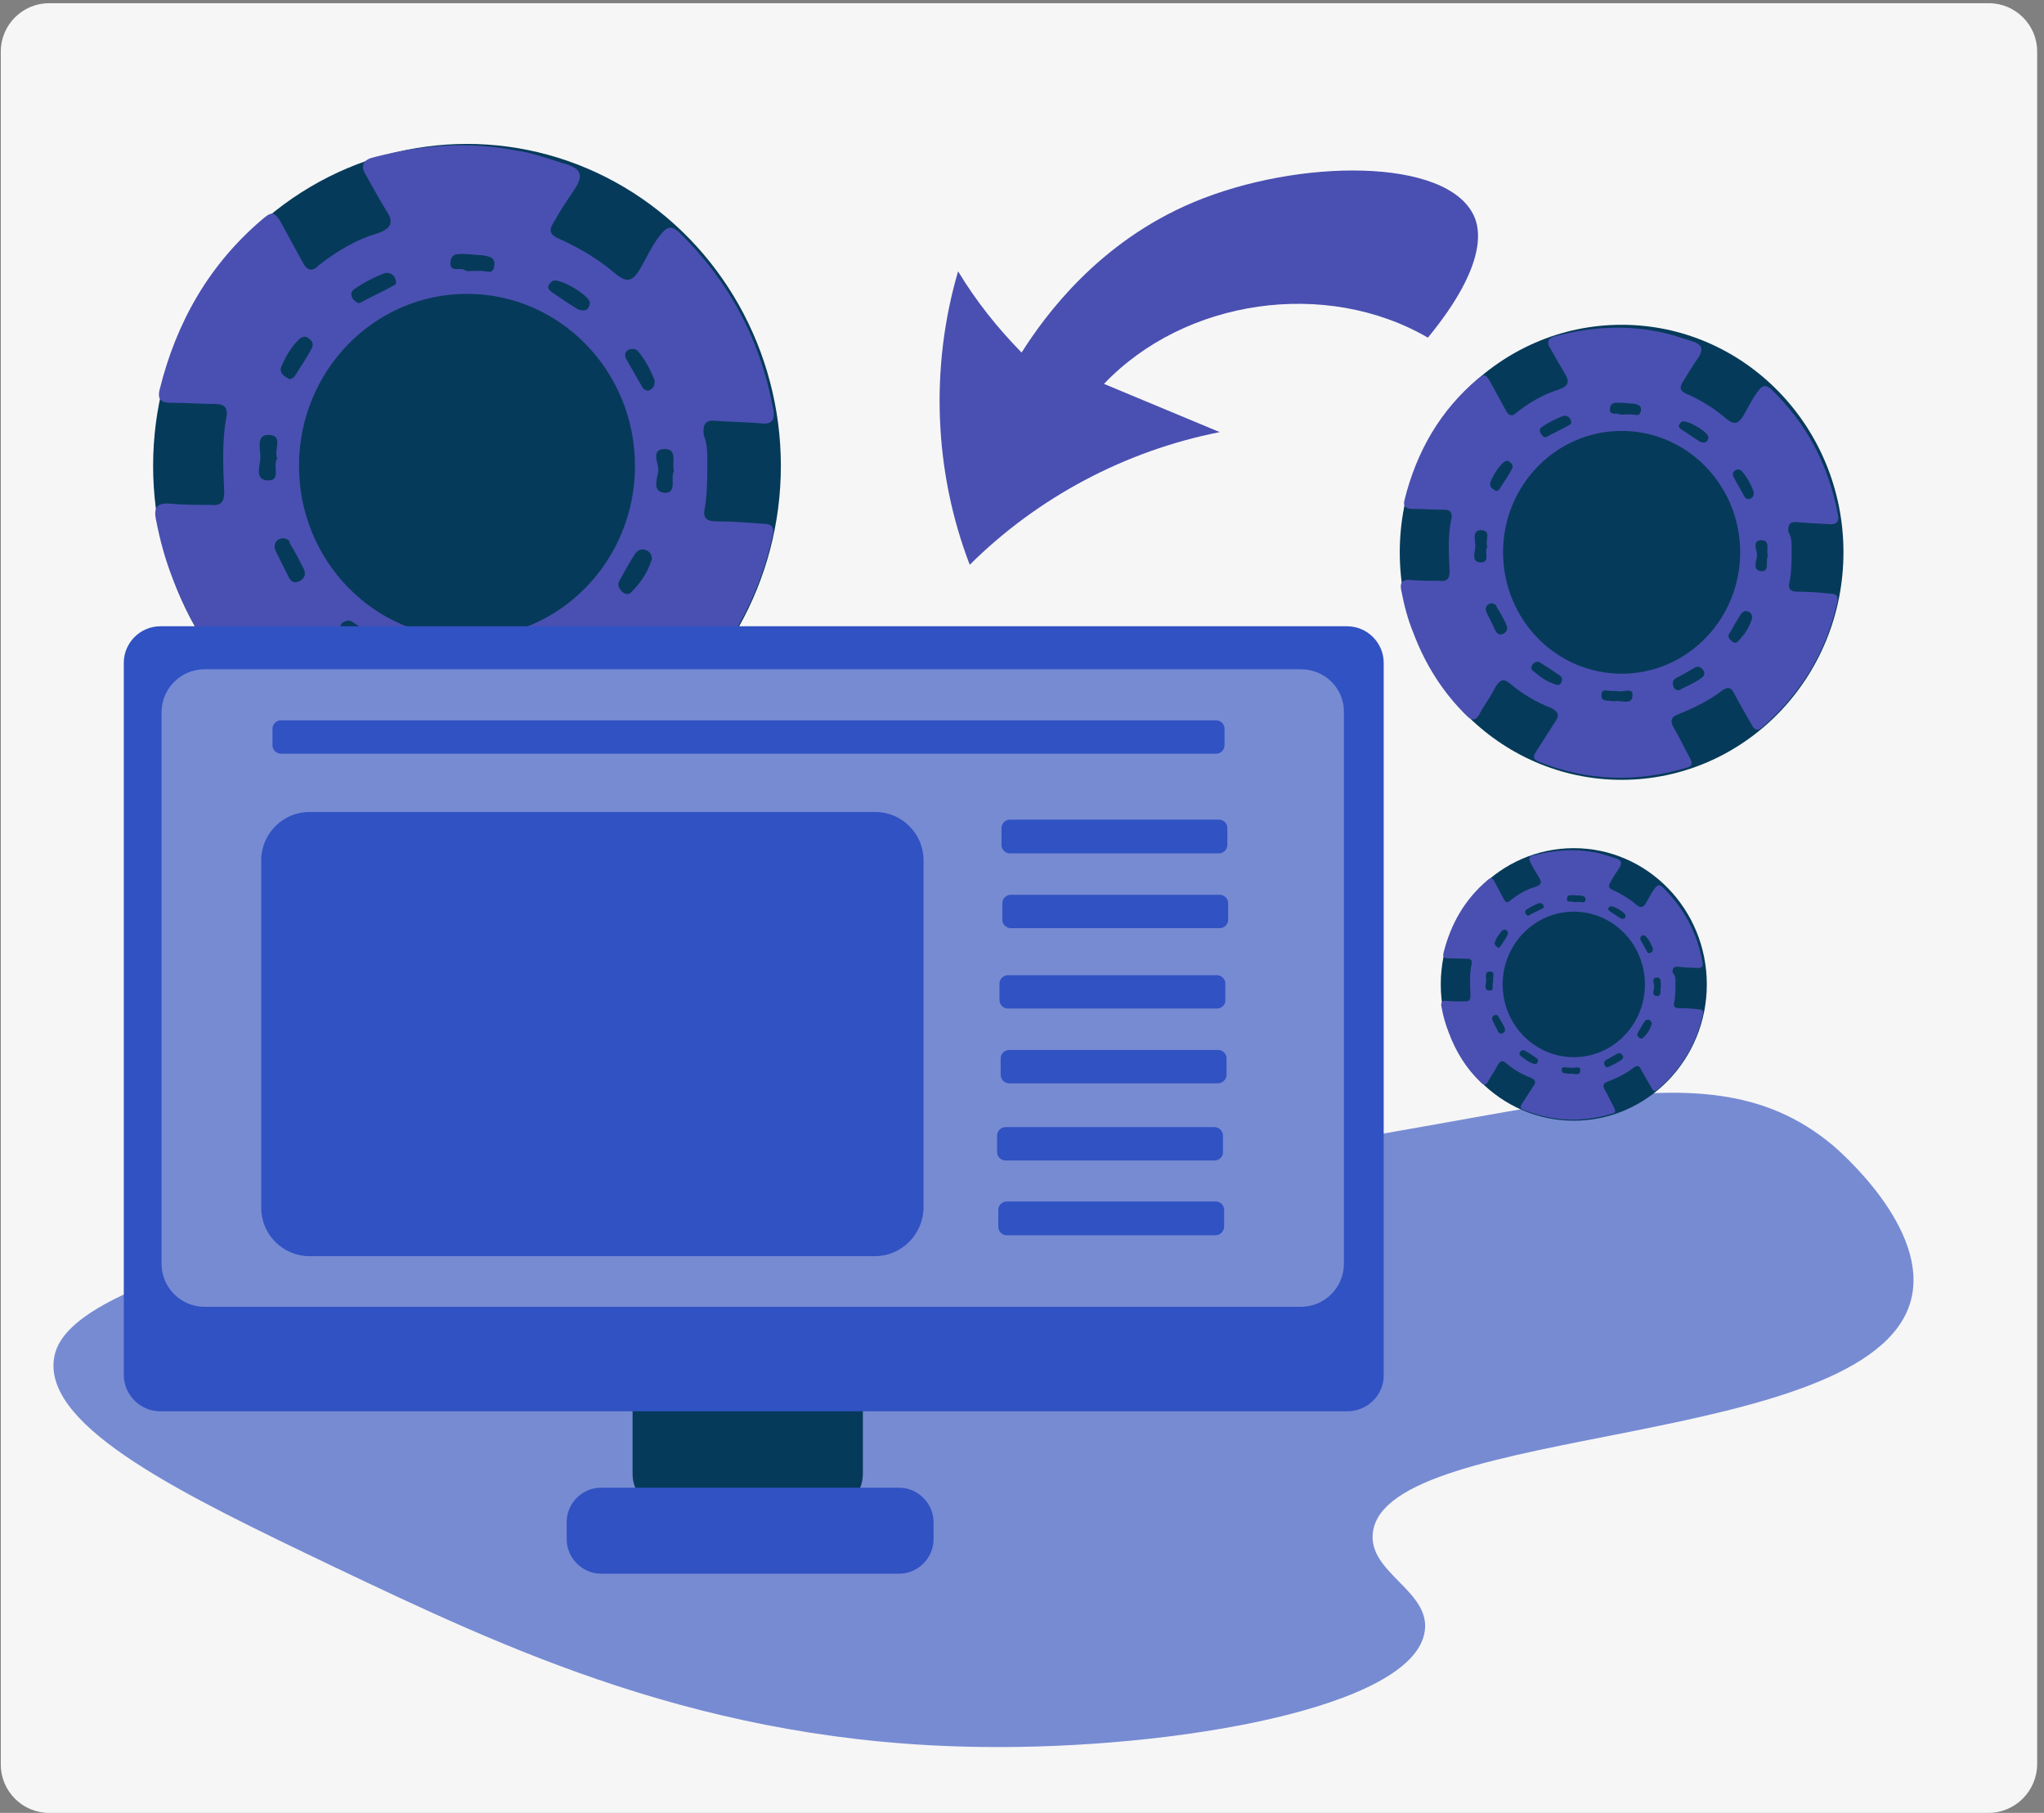
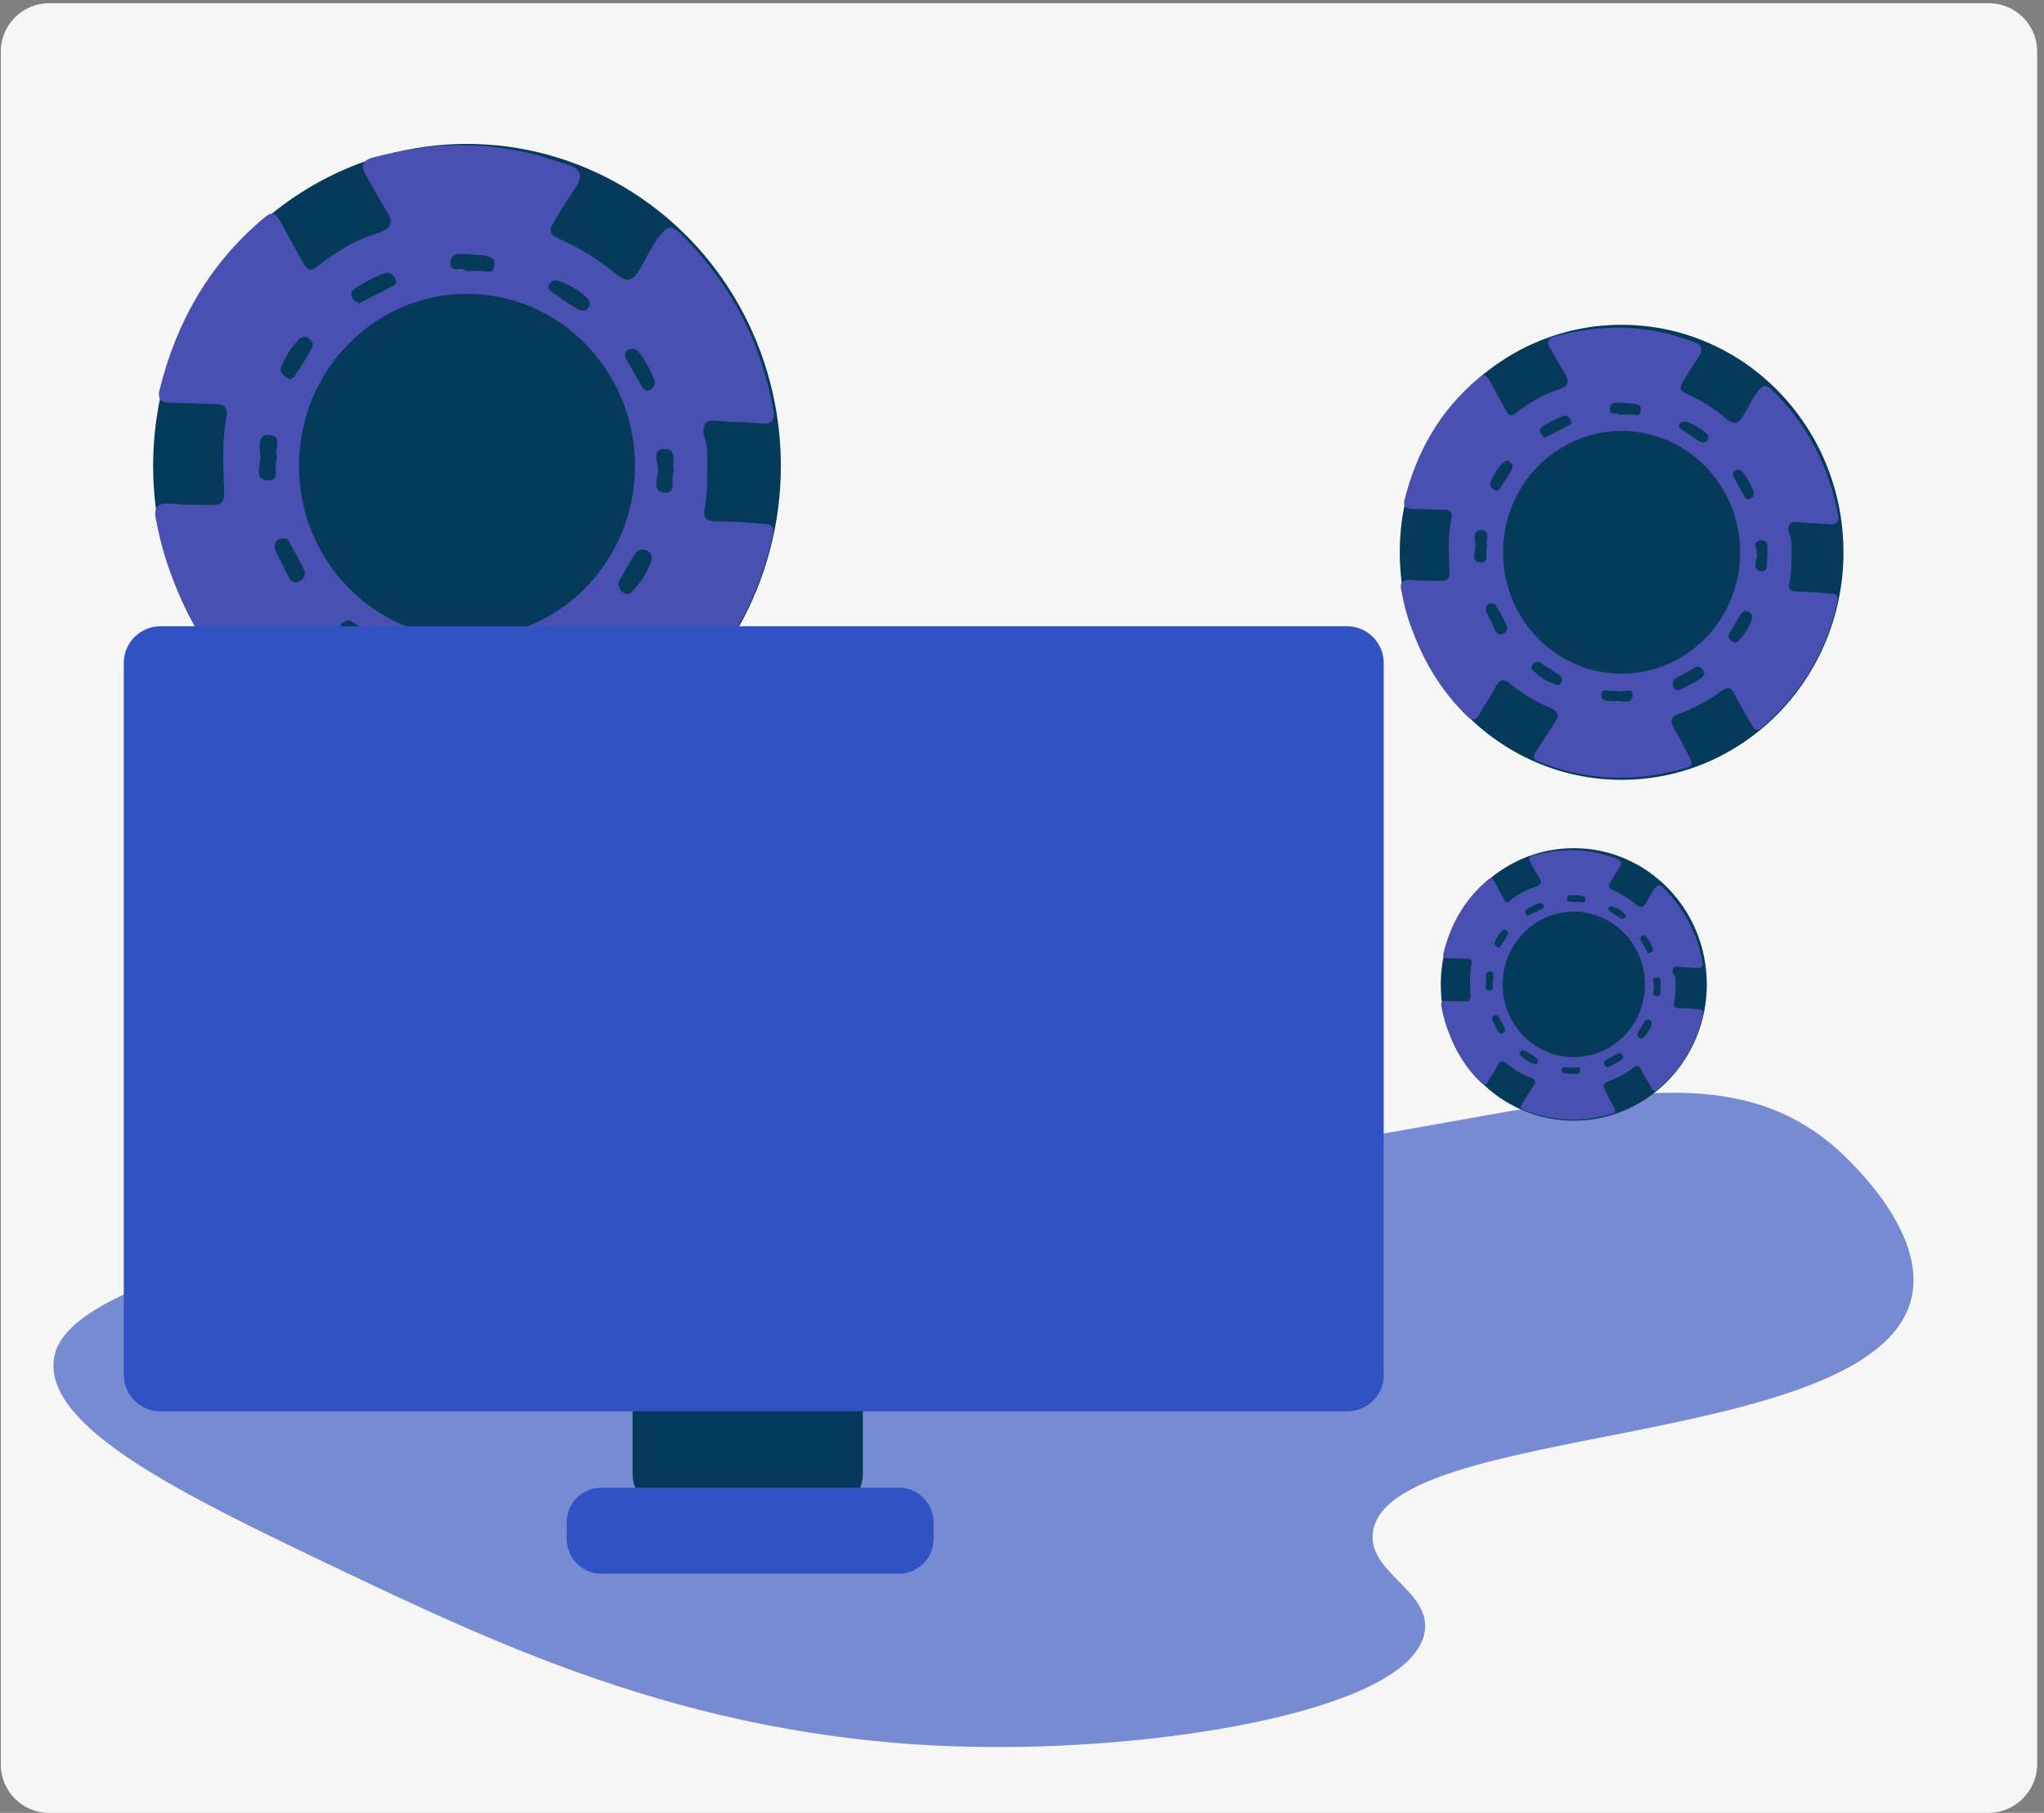
<svg xmlns="http://www.w3.org/2000/svg" enable-background="new 0 0 508.6 451" viewBox="0 0 508.6 451">
  <rect x="0" y="0" width="508.6" height="451" fill="#808080" stroke="none" />
  <path d="m494.8 451h-482.6c-6.6 0-12-5.4-12-12v-426.2c0-6.6 5.4-12 12-12h482.7c6.6 0 12 5.4 12 12v426.2c-.1 6.6-5.5 12-12.1 12z" fill="#f6f6f6" />
  <ellipse cx="116.2" cy="115.9" fill="#063a5a" rx="78.1" ry="80.1" />
  <path d="m176 114.3c0 4.5 0 8.4-.6 11.9-.6 2.6.3 3.5 2.9 3.5 3.9 0 7.7.3 11.6.6 2.3 0 2.9 1 2.3 3.2-3.9 17.4-12.9 32.2-26.4 43.7-1.6 1.6-2.9 1-3.9-1-1.9-3.5-4.2-7.4-6.1-10.9-1-1.9-1.9-2.6-4.2-1-4.5 3.5-10 6.1-15.4 8.4-2.9 1-2.9 2.6-1.6 4.8 1.9 3.2 3.5 6.8 5.5 10.3 1.3 2.3 1 3.2-1.6 3.9-17.4 5.1-34.4 4.5-51.4-2.3-2.3-1-1.9-1.9-1-3.5 2.3-3.5 4.5-7.1 6.8-10.6 1.6-2.3 1-3.5-1.6-4.8-5.1-1.9-10-4.8-14.1-8.4-2.6-2.3-3.9-1.6-5.5 1.3-1.6 3.2-3.9 6.1-5.5 9.3-1.3 2.3-2.6 2.3-4.2.6-8.7-8.4-14.8-18.3-19-29.3-1.9-4.8-3.2-9.6-4.2-14.8-.6-2.9.3-4.2 3.5-3.9s6.8.3 10 .3c2.6.3 3.5-.6 3.5-3.2-.3-6.4-.6-12.9.6-19 .3-2.3-1-2.9-2.9-2.9-3.5 0-7.1-.3-10.9-.3-2.3 0-3.5-.6-2.9-3.2 4.2-17 12.5-31.5 26-42.8 1.9-1.6 2.6-1.3 3.9.6 1.9 3.5 3.9 7.1 5.8 10.6 1 1.9 2.3 2.3 3.9.6 4.5-3.5 9.3-6.4 14.8-8 3.5-1.3 3.9-2.9 1.9-5.8-1.6-2.6-3.2-5.5-4.8-8.4-1.9-2.9-.6-4.2 2.3-4.8 11.3-2.9 22.8-3.9 34.7-1.6 4.5.6 8.7 2.3 12.9 3.5 2.9 1 4.2 2.3 2.3 5.5-1.9 2.9-3.9 5.8-5.5 8.7-1.3 1.9-1.3 3.2 1 4.2 5.1 2.3 10 5.1 14.5 9 2.9 2.3 4.2 1.3 5.8-1.3 1.9-3.2 3.2-6.4 5.5-9 1.6-1.9 2.6-1.6 4.2-.3 12.5 12.2 20.3 26.7 23.5 44.1.6 2.9-.6 3.9-3.2 3.5-3.5-.3-7.1-.3-10.9-.6-2.6-.3-3.5.6-3.2 3.5.9 2.2.9 4.5.9 6.1zm-13.8 24.8c0-1.3-.6-1.9-1.6-2.3-1-.3-1.6 0-2.3.6-1.6 2.3-2.9 4.8-4.2 7.1-.6 1 0 1.9.6 2.6.6.6 1.6 1 2.3.3 2.6-2.6 4.2-5.1 5.2-8.3zm-25.7 25.4c2.3-1.3 5.1-2.3 7.7-4.2 1-.6 1.6-1.6.6-2.9s-1.9-1.6-3.2-.6c-2.3 1.3-4.2 2.6-6.4 3.5-1 .6-1.3 1.3-1 2.6.4.9.7 1.6 2.3 1.6zm-67.5-50.5c-1-1.9 1.6-5.5-1.9-5.8s-2.3 3.5-2.3 5.5c0 1.9-1.6 5.5 1.6 5.8 3.8.3 1.3-3.6 2.6-5.5zm26.3 46.6c0-.3-.3-1-.6-1.3-2.3-1.6-4.8-3.2-7.4-4.8-.6-.3-1.6 0-2.3.6-.6 1-.6 1.9.3 2.6 2.3 1.9 4.5 3.5 7.4 4.5 1.7 1 2.3 0 2.6-1.6zm-25.1-26.7c-1.6.3-2.3 1.6-1.6 3.2 1 1.9 1.9 3.9 2.9 5.8.6 1.3 1.3 2.6 3.2 1.6 1.6-1 1.3-2.3.6-3.5-1-1.9-1.9-3.9-3.2-5.8.1-.6-.6-1.3-1.9-1.3zm2-39.5c.3-.3.6-.3 1-.6 1.6-2.6 3.2-4.8 4.5-7.4.3-1 0-1.6-1-2.3-.6-.6-1.6-.3-2.3.3-1.9 1.9-3.5 4.5-4.5 7.1-.3 1.6 1 2.2 2.3 2.9zm17.3-19c2.9-1.6 5.8-2.9 8.7-4.5.6-.3.3-1.3 0-1.9-.6-1-1.6-1.3-2.6-1-2.6 1-5.1 2.3-7.4 3.9-1 .6-1 1.6-.3 2.6.4.2.7.9 1.6.9zm25.1 89.4c-1 0-1.3 0-1.9 0-1.3 0-3.5-1-3.5 1.3-.3 2.6 1.9 1.9 3.5 2.3.3 0 1 .3 1.3 0 2.3-.3 6.1 1.6 6.1-1.9.3-3.3-3.9-1.1-5.5-1.7zm53.1-47.6c-.6-1.9 1-5.5-2.3-5.5-3.5 0-1.6 3.5-1.6 5.1 0 1.9-1.9 5.5 1.6 5.8 3.2.1 1.3-3.8 2.3-5.4zm-20.9-41.8c0-1.9-7.7-6.4-9.3-5.5-1.3 1-1.6 1.9 0 2.9 2.3 1.6 4.2 2.9 6.4 4.2 1.9.6 2.6 0 2.9-1.6zm16.1 19.3c-1-2.6-2.3-5.1-4.2-7.4-.6-.6-1.6-.6-2.3-.3-1 .6-1 1.3-.6 2.3 1.3 2.3 2.6 4.5 3.9 6.8.3.6 1 1.3 1.9 1 .9-.5 1.3-1.1 1.3-2.4zm-45.4-27.3h2.3c1.3 0 2.9 1 3.2-1.3s-1.6-2.3-2.9-2.6c-1.6 0-2.9-.3-4.5-.3s-3.2-.3-3.5 1.9c-.3 2.6 1.9 1.6 3.2 1.9.9.7 1.6.4 2.2.4z" fill="#4a50b1" />
  <ellipse cx="116.2" cy="115.9" fill="#063a5a" rx="41.8" ry="42.8" />
  <path d="m475.4 323.8c-10.6 37-130.6 30.1-133.8 57.5-1.2 10 14.5 14.5 12.9 24.6-2.9 19-62.5 29.3-110.1 28.7-69.2-.8-118.6-24.5-161.9-45.1-36.1-17.3-71.3-34.1-69.1-51.3.9-6.9 8.5-18.9 73.4-32.8 83.5-17.9 110.4-6.6 192.1-14.4 99.4-9.5 143.3-34.2 177-6.2 1.3 1.1 24.6 20.9 19.5 39z" fill="#778bd3" />
  <path d="m166.5 341h39.1c5 0 9.1 4.1 9.1 9.1v16.6c0 5-4.1 9.1-9.1 9.1h-39.1c-5 0-9.1-4.1-9.1-9.1v-16.6c0-5 4.1-9.1 9.1-9.1z" fill="#063a5a" />
  <path d="m335.2 351.1h-295.3c-5 0-9.1-4.1-9.1-9.1v-177.1c0-5 4.1-9.1 9.1-9.1h295.3c5 0 9.1 4.1 9.1 9.1v177.1c.1 5-4 9.1-9.1 9.1z" fill="#3152c2" />
-   <path d="m323.7 166.5h-121.8c-36.4 0-72.6 0-109 0h-42c-5.9 0-10.7 4.8-10.7 10.7v137.2c0 5.9 4.8 10.7 10.7 10.7h39.8 109.5 123.5c5.9 0 10.7-4.8 10.7-10.7v-137.2c.1-5.9-4.7-10.7-10.7-10.7z" fill="#778bd3" />
  <g fill="#3152c2">
    <path d="m149.6 370.1h74.1c4.7 0 8.6 3.9 8.6 8.6v4.2c0 4.7-3.9 8.6-8.6 8.6h-74.1c-4.7 0-8.6-3.9-8.6-8.6v-4.2c0-4.7 3.8-8.6 8.6-8.6z" />
    <path d="m217.7 312.5h-140.7c-6.6 0-12-5.4-12-12v-86.5c0-6.6 5.4-12 12-12h140.8c6.6 0 12 5.4 12 12v86.5c-.1 6.6-5.5 12-12.1 12z" />
    <path d="m302.6 187.5h-232.7c-1.2 0-2.1-1-2.1-2.1v-4.1c0-1.2 1-2.1 2.1-2.1h232.7c1.2 0 2.1 1 2.1 2.1v4.1c0 1.1-.9 2.1-2.1 2.1z" />
    <path d="m303.3 212.3h-52c-1.2 0-2.1-1-2.1-2.1v-4.2c0-1.2 1-2.1 2.1-2.1h52c1.2 0 2.1 1 2.1 2.1v4.1c0 1.2-.9 2.2-2.1 2.2z" />
    <path d="m303.5 230.9h-52c-1.2 0-2.1-1-2.1-2.1v-4.1c0-1.2 1-2.1 2.1-2.1h52c1.2 0 2.1 1 2.1 2.1v4.1c0 1.1-.9 2.1-2.1 2.1z" />
    <path d="m302.8 250.9h-52c-1.2 0-2.1-1-2.1-2.1v-4.1c0-1.2 1-2.1 2.1-2.1h52c1.2 0 2.1 1 2.1 2.1v4.1c.1 1.1-.9 2.1-2.1 2.1z" />
    <path d="m303.1 269.5h-52c-1.2 0-2.1-1-2.1-2.1v-4.1c0-1.2 1-2.1 2.1-2.1h52c1.2 0 2.1 1 2.1 2.1v4.1c0 1.1-1 2.1-2.1 2.1z" />
-     <path d="m302.2 288.7h-52c-1.2 0-2.1-1-2.1-2.1v-4.1c0-1.2 1-2.1 2.1-2.1h52c1.2 0 2.1 1 2.1 2.1v4.1c.1 1.1-.9 2.1-2.1 2.1z" />
    <path d="m302.5 307.3h-52c-1.2 0-2.1-1-2.1-2.1v-4.2c0-1.2 1-2.1 2.1-2.1h52c1.2 0 2.1 1 2.1 2.1v4.1c0 1.2-1 2.2-2.1 2.2z" />
  </g>
-   <path d="m297 50.3c-23.6 9.9-36.9 28.1-42.8 37.4-6-6.1-11.4-12.9-15.8-20.2-7 23.8-6 49.9 2.9 73 16.9-16.8 38.8-28.4 62.2-33-9.6-4-19.2-8-28.8-12 20.2-21.2 55.3-26.2 80.6-11.5 15.2-18.5 12.8-27.3 11.5-30.2-6.6-14.7-43.8-14.4-69.8-3.5z" fill="#4a50b1" />
+   <path d="m297 50.3z" fill="#4a50b1" />
  <ellipse cx="403.5" cy="137.4" fill="#063a5a" rx="55.2" ry="56.6" />
  <path d="m445.8 136.3c0 3.2 0 5.9-.5 8.4-.5 1.8.2 2.5 2 2.5 2.7 0 5.5.2 8.2.5 1.6 0 2 .7 1.6 2.3-2.7 12.3-9.1 22.7-18.6 30.9-1.1 1.1-2 .7-2.7-.7-1.4-2.5-3-5.2-4.3-7.7-.7-1.4-1.4-1.8-3-.7-3.2 2.5-7 4.3-10.9 5.9-2 .7-2 1.8-1.1 3.4 1.4 2.3 2.5 4.8 3.9 7.3.9 1.6.7 2.3-1.1 2.7-12.3 3.6-24.3 3.2-36.4-1.6-1.6-.7-1.4-1.4-.7-2.5 1.6-2.5 3.2-5 4.8-7.5 1.1-1.6.7-2.5-1.1-3.4-3.6-1.4-7-3.4-10-5.9-1.8-1.6-2.7-1.1-3.9.9-1.1 2.3-2.7 4.3-3.9 6.6-.9 1.6-1.8 1.6-3 .5-6.1-5.9-10.5-13-13.4-20.7-1.4-3.4-2.3-6.8-3-10.5-.5-2 .2-3 2.5-2.7 2.3.2 4.8.2 7 .2 1.8.2 2.5-.5 2.5-2.3-.2-4.5-.5-9.1.5-13.4.2-1.6-.7-2-2-2-2.5 0-5-.2-7.7-.2-1.6 0-2.5-.5-2-2.3 3-12 8.9-22.3 18.4-30.2 1.4-1.1 1.8-.9 2.7.5 1.4 2.5 2.7 5 4.1 7.5.7 1.4 1.6 1.6 2.7.5 3.2-2.5 6.6-4.5 10.5-5.7 2.5-.9 2.7-2 1.4-4.1-1.1-1.8-2.3-3.9-3.4-5.9-1.4-2-.5-3 1.6-3.4 8-2 16.1-2.7 24.5-1.1 3.2.5 6.1 1.6 9.1 2.5 2 .7 3 1.6 1.6 3.9-1.4 2-2.7 4.1-3.9 6.1-.9 1.4-.9 2.3.7 3 3.6 1.6 7 3.6 10.2 6.4 2 1.6 3 .9 4.1-.9 1.4-2.3 2.3-4.5 3.9-6.4 1.1-1.4 1.8-1.1 3-.2 8.9 8.6 14.3 18.9 16.6 31.1.5 2-.5 2.7-2.3 2.5-2.5-.2-5-.2-7.7-.5-1.8-.2-2.5.5-2.3 2.5.8 1.1.8 2.7.8 3.9zm-9.8 17.4c0-.9-.5-1.4-1.1-1.6-.7-.2-1.1 0-1.6.5-1.1 1.6-2 3.4-3 5-.5.7 0 1.4.5 1.8.5.5 1.1.7 1.6.2 1.8-1.8 2.9-3.6 3.6-5.9zm-18.2 18c1.6-.9 3.6-1.6 5.5-3 .7-.5 1.1-1.1.5-2-.7-.9-1.4-1.1-2.3-.5-1.6.9-3 1.8-4.5 2.5-.7.5-.9.9-.7 1.8.2.7.4 1.2 1.5 1.2zm-47.7-35.7c-.7-1.4 1.1-3.9-1.4-4.1s-1.6 2.5-1.6 3.9-1.1 3.9 1.1 4.1c2.8.2 1-2.5 1.9-3.9zm18.6 33c0-.2-.2-.7-.5-.9-1.6-1.1-3.4-2.3-5.2-3.4-.5-.2-1.1 0-1.6.5-.5.7-.5 1.4.2 1.8 1.6 1.4 3.2 2.5 5.2 3.2 1.3.6 1.7-.1 1.9-1.2zm-17.7-18.9c-1.1.2-1.6 1.1-1.1 2.3.7 1.4 1.4 2.7 2 4.1.5.9.9 1.8 2.3 1.1 1.1-.7.9-1.6.5-2.5-.7-1.4-1.4-2.7-2.3-4.1 0-.4-.5-.9-1.4-.9zm1.4-27.9c.2-.2.5-.2.7-.5 1.1-1.8 2.3-3.4 3.2-5.2.2-.7 0-1.1-.7-1.6-.5-.5-1.1-.2-1.6.2-1.4 1.4-2.5 3.2-3.2 5-.2 1.2.7 1.6 1.6 2.1zm12.2-13.4c2-1.1 4.1-2 6.1-3.2.5-.2.2-.9 0-1.4-.5-.7-1.1-.9-1.8-.7-1.8.7-3.6 1.6-5.2 2.7-.7.5-.7 1.1-.2 1.8.2.3.5.8 1.1.8zm17.8 63.1c-.7 0-.9 0-1.4 0-.9 0-2.5-.7-2.5.9-.2 1.8 1.4 1.4 2.5 1.6.2 0 .7.2.9 0 1.6-.2 4.3 1.1 4.3-1.4.3-2.2-2.7-.6-3.8-1.1zm37.5-33.6c-.5-1.4.7-3.9-1.6-3.9-2.5 0-1.1 2.5-1.1 3.6 0 1.4-1.4 3.9 1.1 4.1 2.2.1.9-2.7 1.6-3.8zm-14.8-29.5c0-1.4-5.5-4.5-6.6-3.9-.9.7-1.1 1.4 0 2 1.6 1.1 3 2 4.5 3 1.4.5 1.9 0 2.1-1.1zm11.3 13.6c-.7-1.8-1.6-3.6-3-5.2-.5-.5-1.1-.5-1.6-.2-.7.5-.7.9-.5 1.6.9 1.6 1.8 3.2 2.7 4.8.2.5.7.9 1.4.7.8-.3 1-.8 1-1.7zm-32-19.3h1.6c.9 0 2 .7 2.3-.9.2-1.6-1.1-1.6-2-1.8-1.1 0-2-.2-3.2-.2-1.1 0-2.3-.2-2.5 1.4-.2 1.8 1.4 1.1 2.3 1.4.6.3 1.1.1 1.5.1z" fill="#4a50b1" />
  <ellipse cx="403.5" cy="137.4" fill="#063a5a" rx="29.5" ry="30.2" />
  <ellipse cx="391.6" cy="244.9" fill="#063a5a" rx="33.1" ry="33.9" />
  <path d="m416.9 244.3c0 1.9 0 3.5-.3 5-.3 1.1.1 1.5 1.2 1.5 1.6 0 3.3.1 4.9.3 1 0 1.2.4 1 1.4-1.6 7.3-5.4 13.6-11.2 18.5-.7.7-1.2.4-1.6-.4-.8-1.5-1.8-3.1-2.6-4.6-.4-.8-.8-1.1-1.8-.4-1.9 1.5-4.2 2.6-6.5 3.5-1.2.4-1.2 1.1-.7 2 .8 1.4 1.5 2.9 2.3 4.4.5 1 .4 1.4-.7 1.6-7.3 2.2-14.6 1.9-21.8-1-1-.4-.8-.8-.4-1.5 1-1.5 1.9-3 2.9-4.5.7-1 .4-1.5-.7-2-2.2-.8-4.2-2-6-3.5-1.1-1-1.6-.7-2.3.5-.7 1.4-1.6 2.6-2.3 3.9-.5 1-1.1 1-1.8.3-3.7-3.5-6.3-7.8-8-12.4-.8-2-1.4-4.1-1.8-6.3-.3-1.2.1-1.8 1.5-1.6s2.9.1 4.2.1c1.1.1 1.5-.3 1.5-1.4-.1-2.7-.3-5.4.3-8 .1-1-.4-1.2-1.2-1.2-1.5 0-3-.1-4.6-.1-1 0-1.5-.3-1.2-1.4 1.8-7.2 5.3-13.3 11-18.1.8-.7 1.1-.5 1.6.3.8 1.5 1.6 3 2.4 4.5.4.8 1 1 1.6.3 1.9-1.5 3.9-2.7 6.3-3.4 1.5-.5 1.6-1.2.8-2.4-.7-1.1-1.4-2.3-2-3.5-.8-1.2-.3-1.8 1-2 4.8-1.2 9.7-1.6 14.7-.7 1.9.3 3.7 1 5.4 1.5 1.2.4 1.8 1 1 2.3-.8 1.2-1.6 2.4-2.3 3.7-.5.8-.5 1.4.4 1.8 2.2 1 4.2 2.2 6.1 3.8 1.2 1 1.8.5 2.4-.5.8-1.4 1.4-2.7 2.3-3.8.7-.8 1.1-.7 1.8-.1 5.3 5.2 8.6 11.3 9.9 18.6.3 1.2-.3 1.6-1.4 1.5-1.5-.1-3-.1-4.6-.3-1.1-.1-1.5.3-1.4 1.5.7.6.7 1.6.7 2.3zm-5.9 10.4c0-.5-.3-.8-.7-1-.4-.1-.7 0-1 .3-.7 1-1.2 2-1.8 3-.3.4 0 .8.3 1.1s.7.4 1 .1c1.1-1 1.8-2.1 2.2-3.5zm-10.9 10.8c1-.5 2.2-1 3.3-1.8.4-.3.7-.7.3-1.2s-.8-.7-1.4-.3c-1 .5-1.8 1.1-2.7 1.5-.4.3-.5.5-.4 1.1.1.4.3.7.9.7zm-28.5-21.4c-.4-.8.7-2.3-.8-2.4s-1 1.5-1 2.3-.7 2.3.7 2.4c1.6.2.5-1.5 1.1-2.3zm11.1 19.7c0-.1-.1-.4-.3-.5-1-.7-2-1.4-3.1-2-.3-.1-.7 0-1 .3-.3.4-.3.8.1 1.1 1 .8 1.9 1.5 3.1 1.9.8.3 1.1-.1 1.2-.8zm-10.6-11.3c-.7.1-1 .7-.7 1.4.4.8.8 1.6 1.2 2.4.3.5.5 1.1 1.4.7.7-.4.5-1 .3-1.5-.4-.8-.8-1.6-1.4-2.4 0-.3-.2-.6-.8-.6zm.8-16.7c.1-.1.3-.1.4-.3.7-1.1 1.4-2 1.9-3.1.1-.4 0-.7-.4-1-.3-.3-.7-.1-1 .1-.8.8-1.5 1.9-1.9 3 0 .8.5 1 1 1.3zm7.4-8c1.2-.7 2.4-1.2 3.7-1.9.3-.1.1-.5 0-.8-.3-.4-.7-.5-1.1-.4-1.1.4-2.2 1-3.1 1.6-.4.3-.4.7-.1 1.1 0 .1.2.4.6.4zm10.6 37.8c-.4 0-.5 0-.8 0-.5 0-1.5-.4-1.5.5-.1 1.1.8.8 1.5 1 .1 0 .4.1.5 0 1-.1 2.6.7 2.6-.8.1-1.4-1.6-.4-2.3-.7zm22.4-20.1c-.3-.8.4-2.3-1-2.3-1.5 0-.7 1.5-.7 2.2 0 .8-.8 2.3.7 2.4 1.4 0 .6-1.6 1-2.3zm-8.8-17.7c0-.8-3.3-2.7-3.9-2.3-.5.4-.7.8 0 1.2 1 .7 1.8 1.2 2.7 1.8.8.2 1.1 0 1.2-.7zm6.8 8.2c-.4-1.1-1-2.2-1.8-3.1-.3-.3-.7-.3-1-.1-.4.3-.4.5-.3 1 .5 1 1.1 1.9 1.6 2.9.1.3.4.5.8.4.6-.3.7-.6.7-1.1zm-19.2-11.6h1c.5 0 1.2.4 1.4-.5s-.7-1-1.2-1.1c-.7 0-1.2-.1-1.9-.1s-1.4-.1-1.5.8c-.1 1.1.8.7 1.4.8.3.2.5.1.8.1z" fill="#4a50b1" />
  <ellipse cx="391.6" cy="244.9" fill="#063a5a" rx="17.7" ry="18.1" />
</svg>